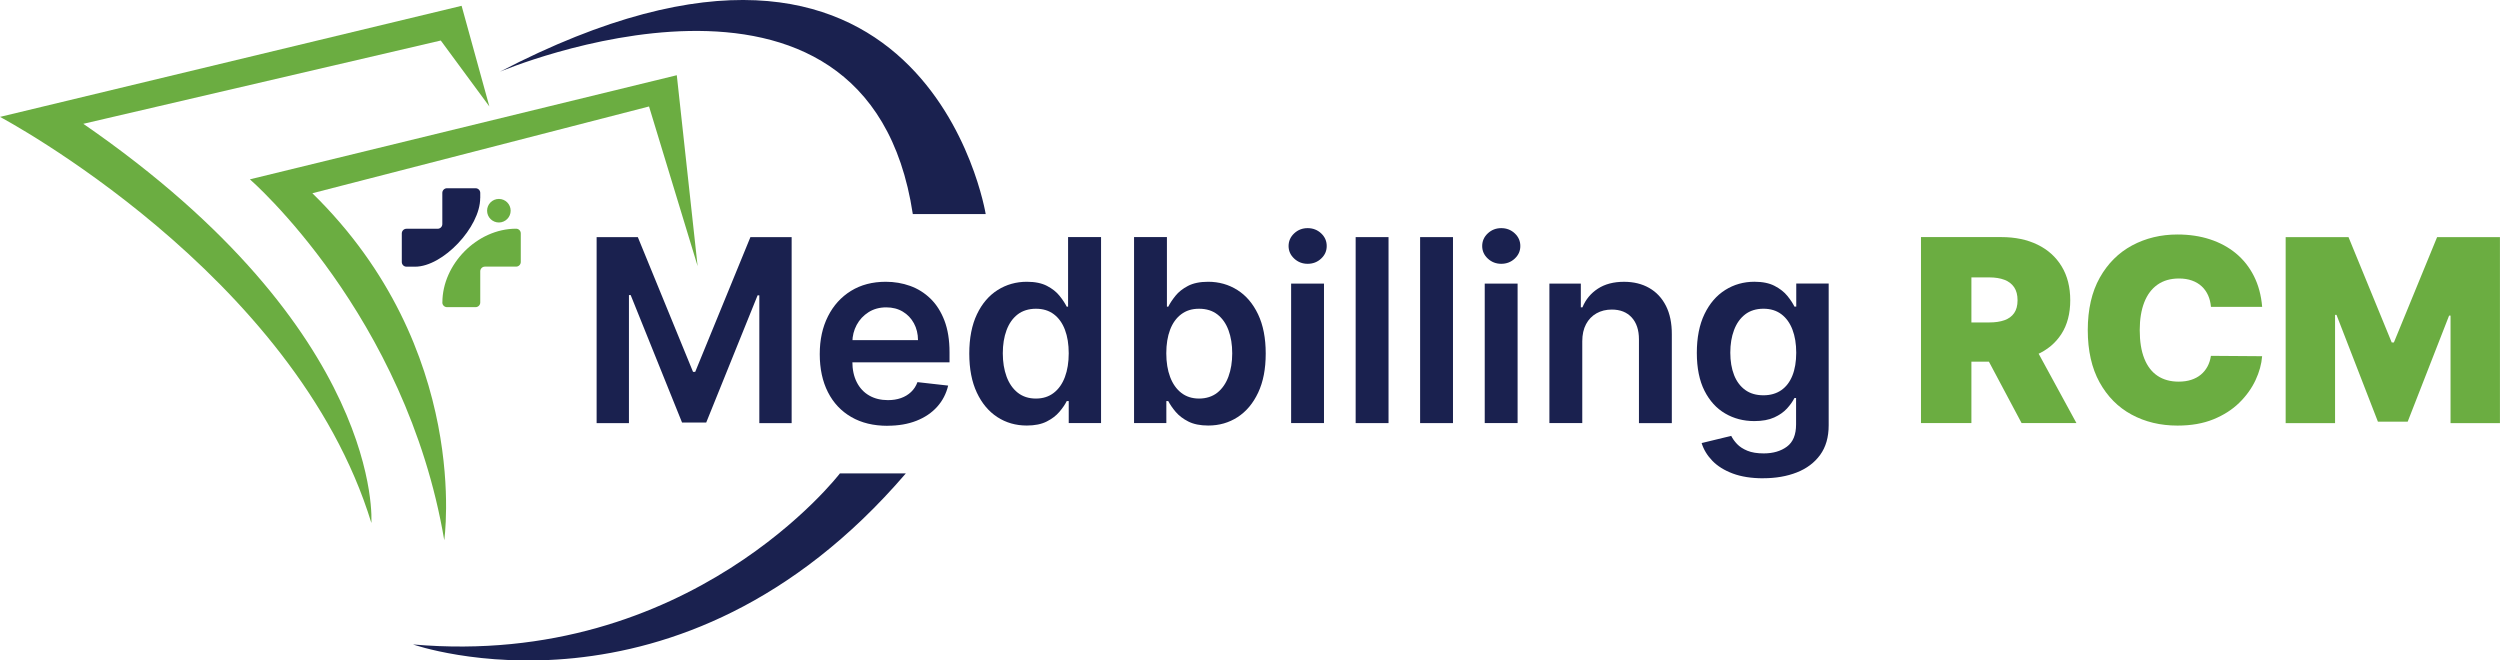
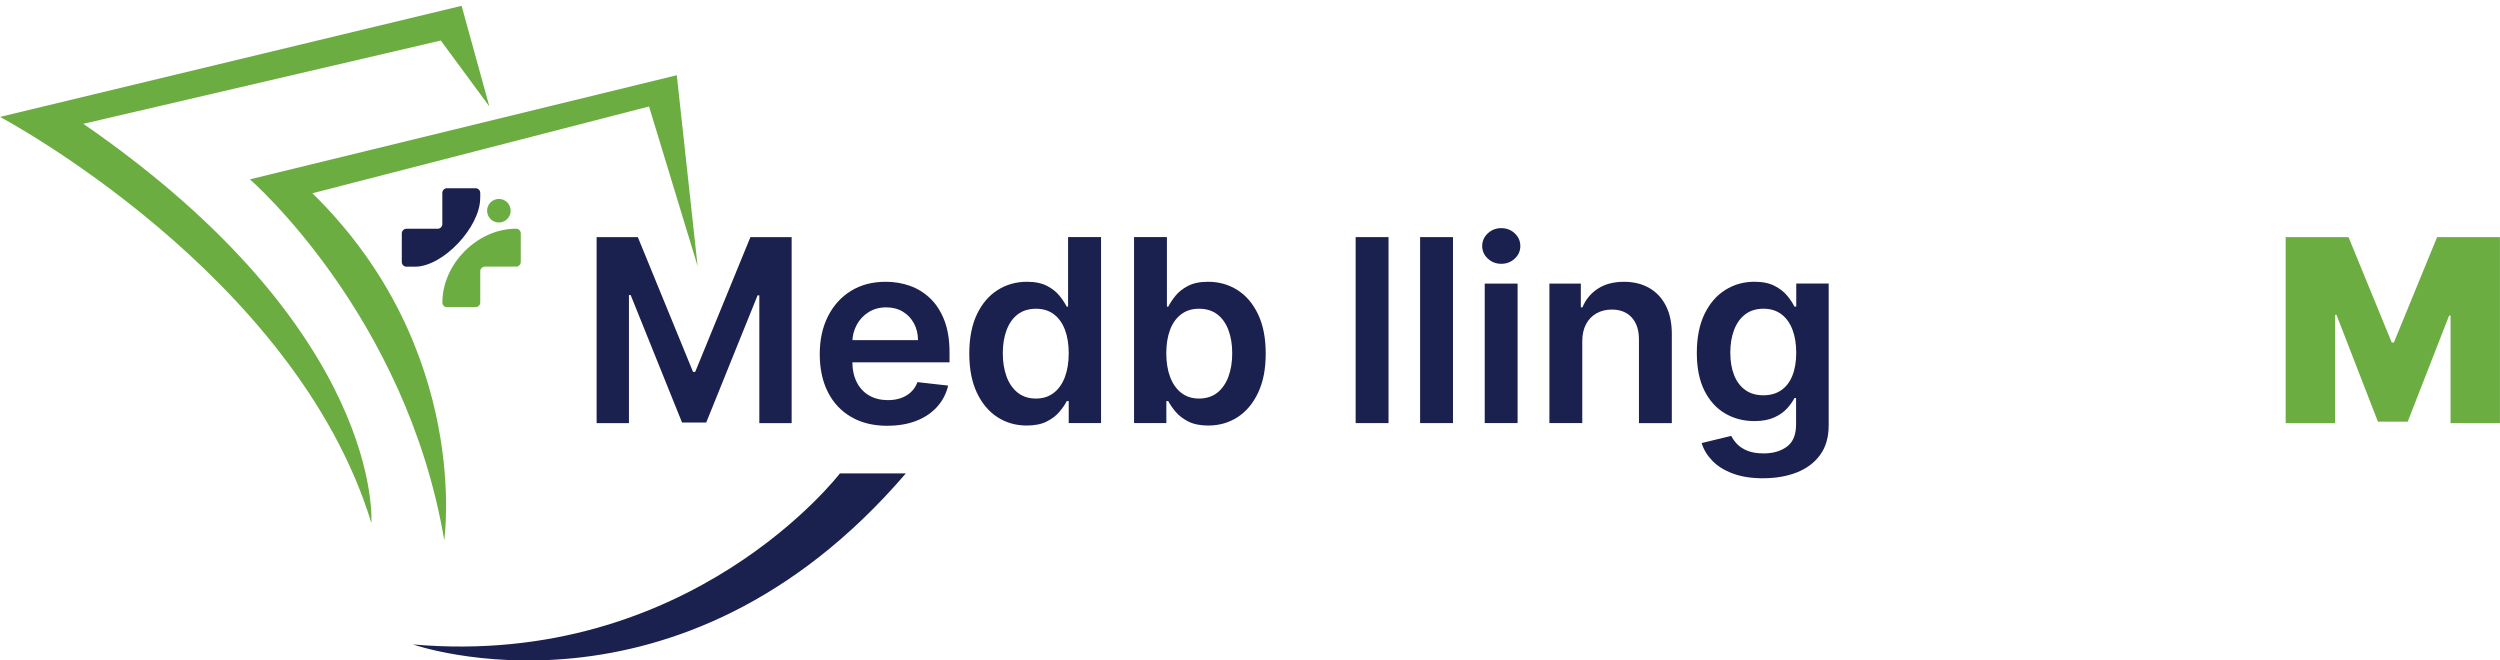
<svg xmlns="http://www.w3.org/2000/svg" id="b" viewBox="0 0 954.5 252.16">
  <defs>
    <style>.d,.e{fill-rule:evenodd;}.d,.f{fill:#1a214f;}.g,.e{fill:#6bad41;}</style>
  </defs>
  <g id="c">
-     <path class="f" d="m190.82,27.4s140.46-59.63,157.69,54.33h27.83s-22.53-139.14-185.51-54.33Z" />
    <path class="g" d="m169.61,206.29s10.6-72.88-50.35-132.51l128.54-33.13,18.55,60.95-7.95-72.88-162.99,39.75s59.63,51.68,74.21,137.81Z" />
    <path class="g" d="m141.79,199.66s5.3-72.88-109.98-152.39L168.29,15.47l18.55,25.18-10.6-38.43L0,44.63s112.63,59.63,141.79,155.04Z" />
    <path class="f" d="m227.78,90.53h15.74l21.08,51.45h.83l21.08-51.45h15.74v71.01h-12.34v-48.78h-.66l-19.62,48.57h-9.22l-19.62-48.68h-.66v48.89h-12.34v-71.01Z" />
    <path class="f" d="m338.85,162.57c-5.34,0-9.95-1.11-13.82-3.35-3.87-2.23-6.85-5.4-8.93-9.5-2.08-4.1-3.12-8.94-3.12-14.51s1.05-10.29,3.14-14.44c2.09-4.15,5.02-7.38,8.79-9.71,3.77-2.32,8.19-3.48,13.28-3.48,3.28,0,6.38.53,9.31,1.58,2.92,1.05,5.51,2.68,7.77,4.87,2.25,2.2,4.03,4.99,5.32,8.37,1.29,3.39,1.94,7.41,1.94,12.08v3.85h-43.65v-8.46h31.62c-.02-2.4-.54-4.55-1.56-6.43-1.02-1.88-2.43-3.37-4.25-4.46-1.82-1.09-3.92-1.63-6.33-1.63-2.57,0-4.82.62-6.76,1.85-1.94,1.24-3.45,2.86-4.52,4.85-1.07,2-1.62,4.19-1.65,6.57v7.38c0,3.1.57,5.75,1.7,7.96,1.13,2.21,2.72,3.9,4.75,5.06,2.03,1.17,4.42,1.75,7.14,1.75,1.83,0,3.48-.26,4.96-.78s2.76-1.29,3.85-2.31c1.09-1.02,1.91-2.28,2.46-3.78l11.72,1.32c-.74,3.1-2.14,5.8-4.21,8.1-2.07,2.3-4.71,4.08-7.92,5.34s-6.89,1.89-11.03,1.89Z" />
    <path class="f" d="m392.02,162.47c-4.18,0-7.93-1.07-11.23-3.22-3.31-2.15-5.92-5.27-7.84-9.36-1.92-4.09-2.88-9.06-2.88-14.91s.98-10.92,2.93-15c1.95-4.08,4.59-7.16,7.92-9.26,3.33-2.09,7.04-3.14,11.13-3.14,3.12,0,5.69.53,7.7,1.58,2.01,1.05,3.61,2.31,4.78,3.78,1.18,1.47,2.09,2.85,2.74,4.14h.52v-26.56h12.59v71.01h-12.34v-8.39h-.76c-.65,1.29-1.58,2.66-2.81,4.11-1.23,1.44-2.84,2.68-4.85,3.69-2.01,1.02-4.54,1.53-7.59,1.53Zm3.5-10.3c2.66,0,4.92-.72,6.8-2.17,1.87-1.44,3.29-3.46,4.26-6.05.97-2.59,1.46-5.6,1.46-9.05s-.48-6.44-1.44-8.98c-.96-2.54-2.37-4.52-4.23-5.93-1.86-1.41-4.14-2.11-6.85-2.11s-5.13.73-7,2.18-3.28,3.47-4.23,6.03c-.95,2.57-1.42,5.5-1.42,8.81s.48,6.29,1.44,8.89,2.38,4.65,4.26,6.14,4.2,2.24,6.95,2.24Z" />
    <path class="f" d="m432.98,161.53v-71.01h12.55v26.56h.52c.65-1.29,1.56-2.67,2.74-4.14,1.18-1.47,2.77-2.73,4.78-3.78,2.01-1.05,4.58-1.58,7.7-1.58,4.11,0,7.83,1.05,11.15,3.14,3.32,2.09,5.95,5.18,7.9,9.26,1.95,4.08,2.93,9.08,2.93,15s-.96,10.82-2.88,14.91-4.53,7.21-7.84,9.36c-3.31,2.15-7.05,3.22-11.23,3.22-3.05,0-5.58-.51-7.59-1.53s-3.62-2.25-4.84-3.69c-1.21-1.44-2.15-2.81-2.83-4.11h-.73v8.39h-12.34Zm12.31-26.63c0,3.44.49,6.46,1.47,9.05.98,2.59,2.4,4.61,4.26,6.05,1.86,1.44,4.12,2.17,6.78,2.17s5.1-.75,6.97-2.24,3.29-3.54,4.25-6.14,1.44-5.56,1.44-8.89-.47-6.24-1.42-8.81c-.95-2.57-2.36-4.58-4.23-6.03s-4.21-2.18-7-2.18-4.96.71-6.83,2.11c-1.87,1.41-3.29,3.39-4.25,5.93-.96,2.54-1.44,5.54-1.44,8.98Z" />
-     <path class="f" d="m499.26,100.72c-1.99,0-3.7-.66-5.13-1.99-1.43-1.33-2.15-2.93-2.15-4.8s.72-3.51,2.15-4.84c1.43-1.33,3.14-1.99,5.13-1.99s3.73.66,5.15,1.99c1.42,1.33,2.13,2.94,2.13,4.84s-.71,3.47-2.13,4.8c-1.42,1.33-3.14,1.99-5.15,1.99Zm-6.31,60.81v-53.25h12.55v53.25h-12.55Z" />
    <path class="f" d="m530.14,90.53v71.01h-12.55v-71.01h12.55Z" />
    <path class="f" d="m554.75,90.53v71.01h-12.55v-71.01h12.55Z" />
    <path class="f" d="m573.18,100.72c-1.99,0-3.7-.66-5.13-1.99-1.43-1.33-2.15-2.93-2.15-4.8s.72-3.51,2.15-4.84c1.43-1.33,3.14-1.99,5.13-1.99s3.73.66,5.15,1.99c1.42,1.33,2.13,2.94,2.13,4.84s-.71,3.47-2.13,4.8c-1.42,1.33-3.14,1.99-5.15,1.99Zm-6.31,60.81v-53.25h12.55v53.25h-12.55Z" />
    <path class="f" d="m604.11,130.33v31.2h-12.55v-53.25h12v9.05h.62c1.23-2.98,3.18-5.35,5.88-7.11,2.69-1.76,6.03-2.63,10-2.63,3.68,0,6.88.79,9.62,2.36,2.74,1.57,4.87,3.85,6.38,6.83s2.26,6.6,2.24,10.85v33.91h-12.55v-31.97c0-3.56-.92-6.34-2.76-8.36-1.84-2.01-4.37-3.02-7.61-3.02-2.2,0-4.14.48-5.84,1.44-1.7.96-3.03,2.34-3.99,4.14-.96,1.8-1.44,3.99-1.44,6.55Z" />
    <path class="f" d="m673.18,182.61c-4.51,0-8.38-.61-11.61-1.82s-5.84-2.84-7.8-4.87c-1.96-2.03-3.33-4.29-4.09-6.76l11.3-2.74c.51,1.04,1.25,2.07,2.22,3.1.97,1.03,2.28,1.88,3.94,2.57,1.65.68,3.74,1.02,6.26,1.02,3.56,0,6.51-.86,8.84-2.58,2.34-1.72,3.5-4.55,3.5-8.48v-10.09h-.62c-.65,1.29-1.59,2.62-2.83,3.99-1.24,1.36-2.87,2.51-4.89,3.43-2.02.92-4.56,1.39-7.61,1.39-4.09,0-7.8-.96-11.11-2.9-3.32-1.93-5.95-4.82-7.9-8.67s-2.93-8.67-2.93-14.48.98-10.79,2.93-14.82c1.95-4.03,4.59-7.1,7.92-9.19,3.33-2.09,7.04-3.14,11.13-3.14,3.12,0,5.69.53,7.71,1.58,2.02,1.05,3.64,2.31,4.84,3.78,1.2,1.47,2.11,2.85,2.74,4.14h.69v-8.81h12.38v54.12c0,4.55-1.09,8.32-3.26,11.3-2.17,2.98-5.14,5.21-8.91,6.69-3.77,1.48-8.04,2.22-12.83,2.22Zm.1-31.69c2.66,0,4.92-.65,6.8-1.94,1.87-1.29,3.29-3.16,4.26-5.58s1.46-5.34,1.46-8.74-.48-6.29-1.44-8.81c-.96-2.52-2.37-4.48-4.23-5.88-1.86-1.4-4.14-2.1-6.85-2.1s-5.13.73-7,2.18-3.28,3.45-4.23,5.98c-.95,2.53-1.42,5.4-1.42,8.62s.48,6.11,1.44,8.55c.96,2.44,2.38,4.33,4.26,5.69s4.2,2.03,6.95,2.03Z" />
-     <path class="g" d="m733.43,161.53v-71.01h30.65c5.27,0,9.88.96,13.83,2.88,3.95,1.92,7.03,4.68,9.22,8.29,2.2,3.61,3.29,7.93,3.29,12.97s-1.13,9.37-3.38,12.86c-2.25,3.49-5.41,6.13-9.47,7.9-4.06,1.78-8.79,2.67-14.2,2.67h-18.31v-14.98h14.42c2.27,0,4.2-.28,5.81-.85,1.61-.57,2.84-1.47,3.71-2.72.87-1.25,1.3-2.88,1.3-4.89s-.43-3.69-1.3-4.98c-.87-1.28-2.1-2.23-3.71-2.84-1.61-.61-3.54-.92-5.81-.92h-6.8v55.61h-19.28Zm41.6-32.59l17.75,32.59h-20.94l-17.34-32.59h20.53Z" />
-     <path class="g" d="m863.69,117.15h-19.55c-.14-1.62-.5-3.09-1.09-4.4s-1.4-2.46-2.43-3.42c-1.03-.96-2.27-1.7-3.73-2.22s-3.11-.78-4.96-.78c-3.24,0-5.97.79-8.2,2.36-2.23,1.57-3.92,3.83-5.06,6.76-1.14,2.94-1.72,6.46-1.72,10.57,0,4.35.58,7.98,1.75,10.9,1.17,2.92,2.86,5.12,5.08,6.59,2.22,1.47,4.89,2.2,8.01,2.2,1.78,0,3.38-.23,4.78-.68s2.63-1.1,3.68-1.96c1.04-.85,1.89-1.89,2.55-3.1s1.1-2.58,1.33-4.11l19.55.14c-.23,3.01-1.07,6.06-2.53,9.17-1.46,3.11-3.52,5.98-6.19,8.6-2.67,2.62-5.97,4.73-9.9,6.33s-8.49,2.39-13.69,2.39c-6.52,0-12.36-1.4-17.53-4.2-5.17-2.8-9.24-6.91-12.24-12.34-2.99-5.43-4.49-12.08-4.49-19.94s1.53-14.57,4.58-19.99c3.05-5.42,7.16-9.52,12.34-12.31,5.18-2.78,10.96-4.18,17.34-4.18,4.48,0,8.61.61,12.38,1.84,3.77,1.23,7.07,3.01,9.92,5.36,2.84,2.35,5.13,5.23,6.86,8.65,1.73,3.42,2.79,7.34,3.16,11.75Z" />
    <path class="g" d="m872.67,90.53h23.99l16.5,40.22h.83l16.5-40.22h23.99v71.01h-18.86v-41.05h-.55l-15.81,40.5h-11.37l-15.81-40.77h-.55v41.33h-18.86v-71.01Z" />
    <path class="d" d="m183.36,75.63v-1.98c0-.98-.8-1.78-1.78-1.78h-10.92c-.98,0-1.78.8-1.78,1.78v11.91c0,.98-.8,1.78-1.78,1.78h-11.91c-.98,0-1.78.8-1.78,1.78v10.92c0,.98.8,1.78,1.78,1.78h3.28c10.67,0,24.87-15.11,24.87-26.18" />
    <path class="e" d="m168.88,115.49c0,.98.8,1.78,1.78,1.78h10.92c.98,0,1.78-.8,1.78-1.78v-11.91c0-.98.8-1.78,1.78-1.78h11.91c.98,0,1.78-.8,1.78-1.78v-10.92c0-.98-.8-1.78-1.78-1.78-14.93,0-28.15,13.6-28.15,28.15" />
    <path class="e" d="m190.47,75.95c2.49,0,4.5,2.02,4.5,4.5s-2.02,4.5-4.5,4.5-4.5-2.02-4.5-4.5,2.02-4.5,4.5-4.5" />
    <path class="f" d="m320.68,180.74s-56.98,74.58-162.99,65.31c0,0,101.48,35.68,188.16-65.31h-25.18Z" />
  </g>
</svg>